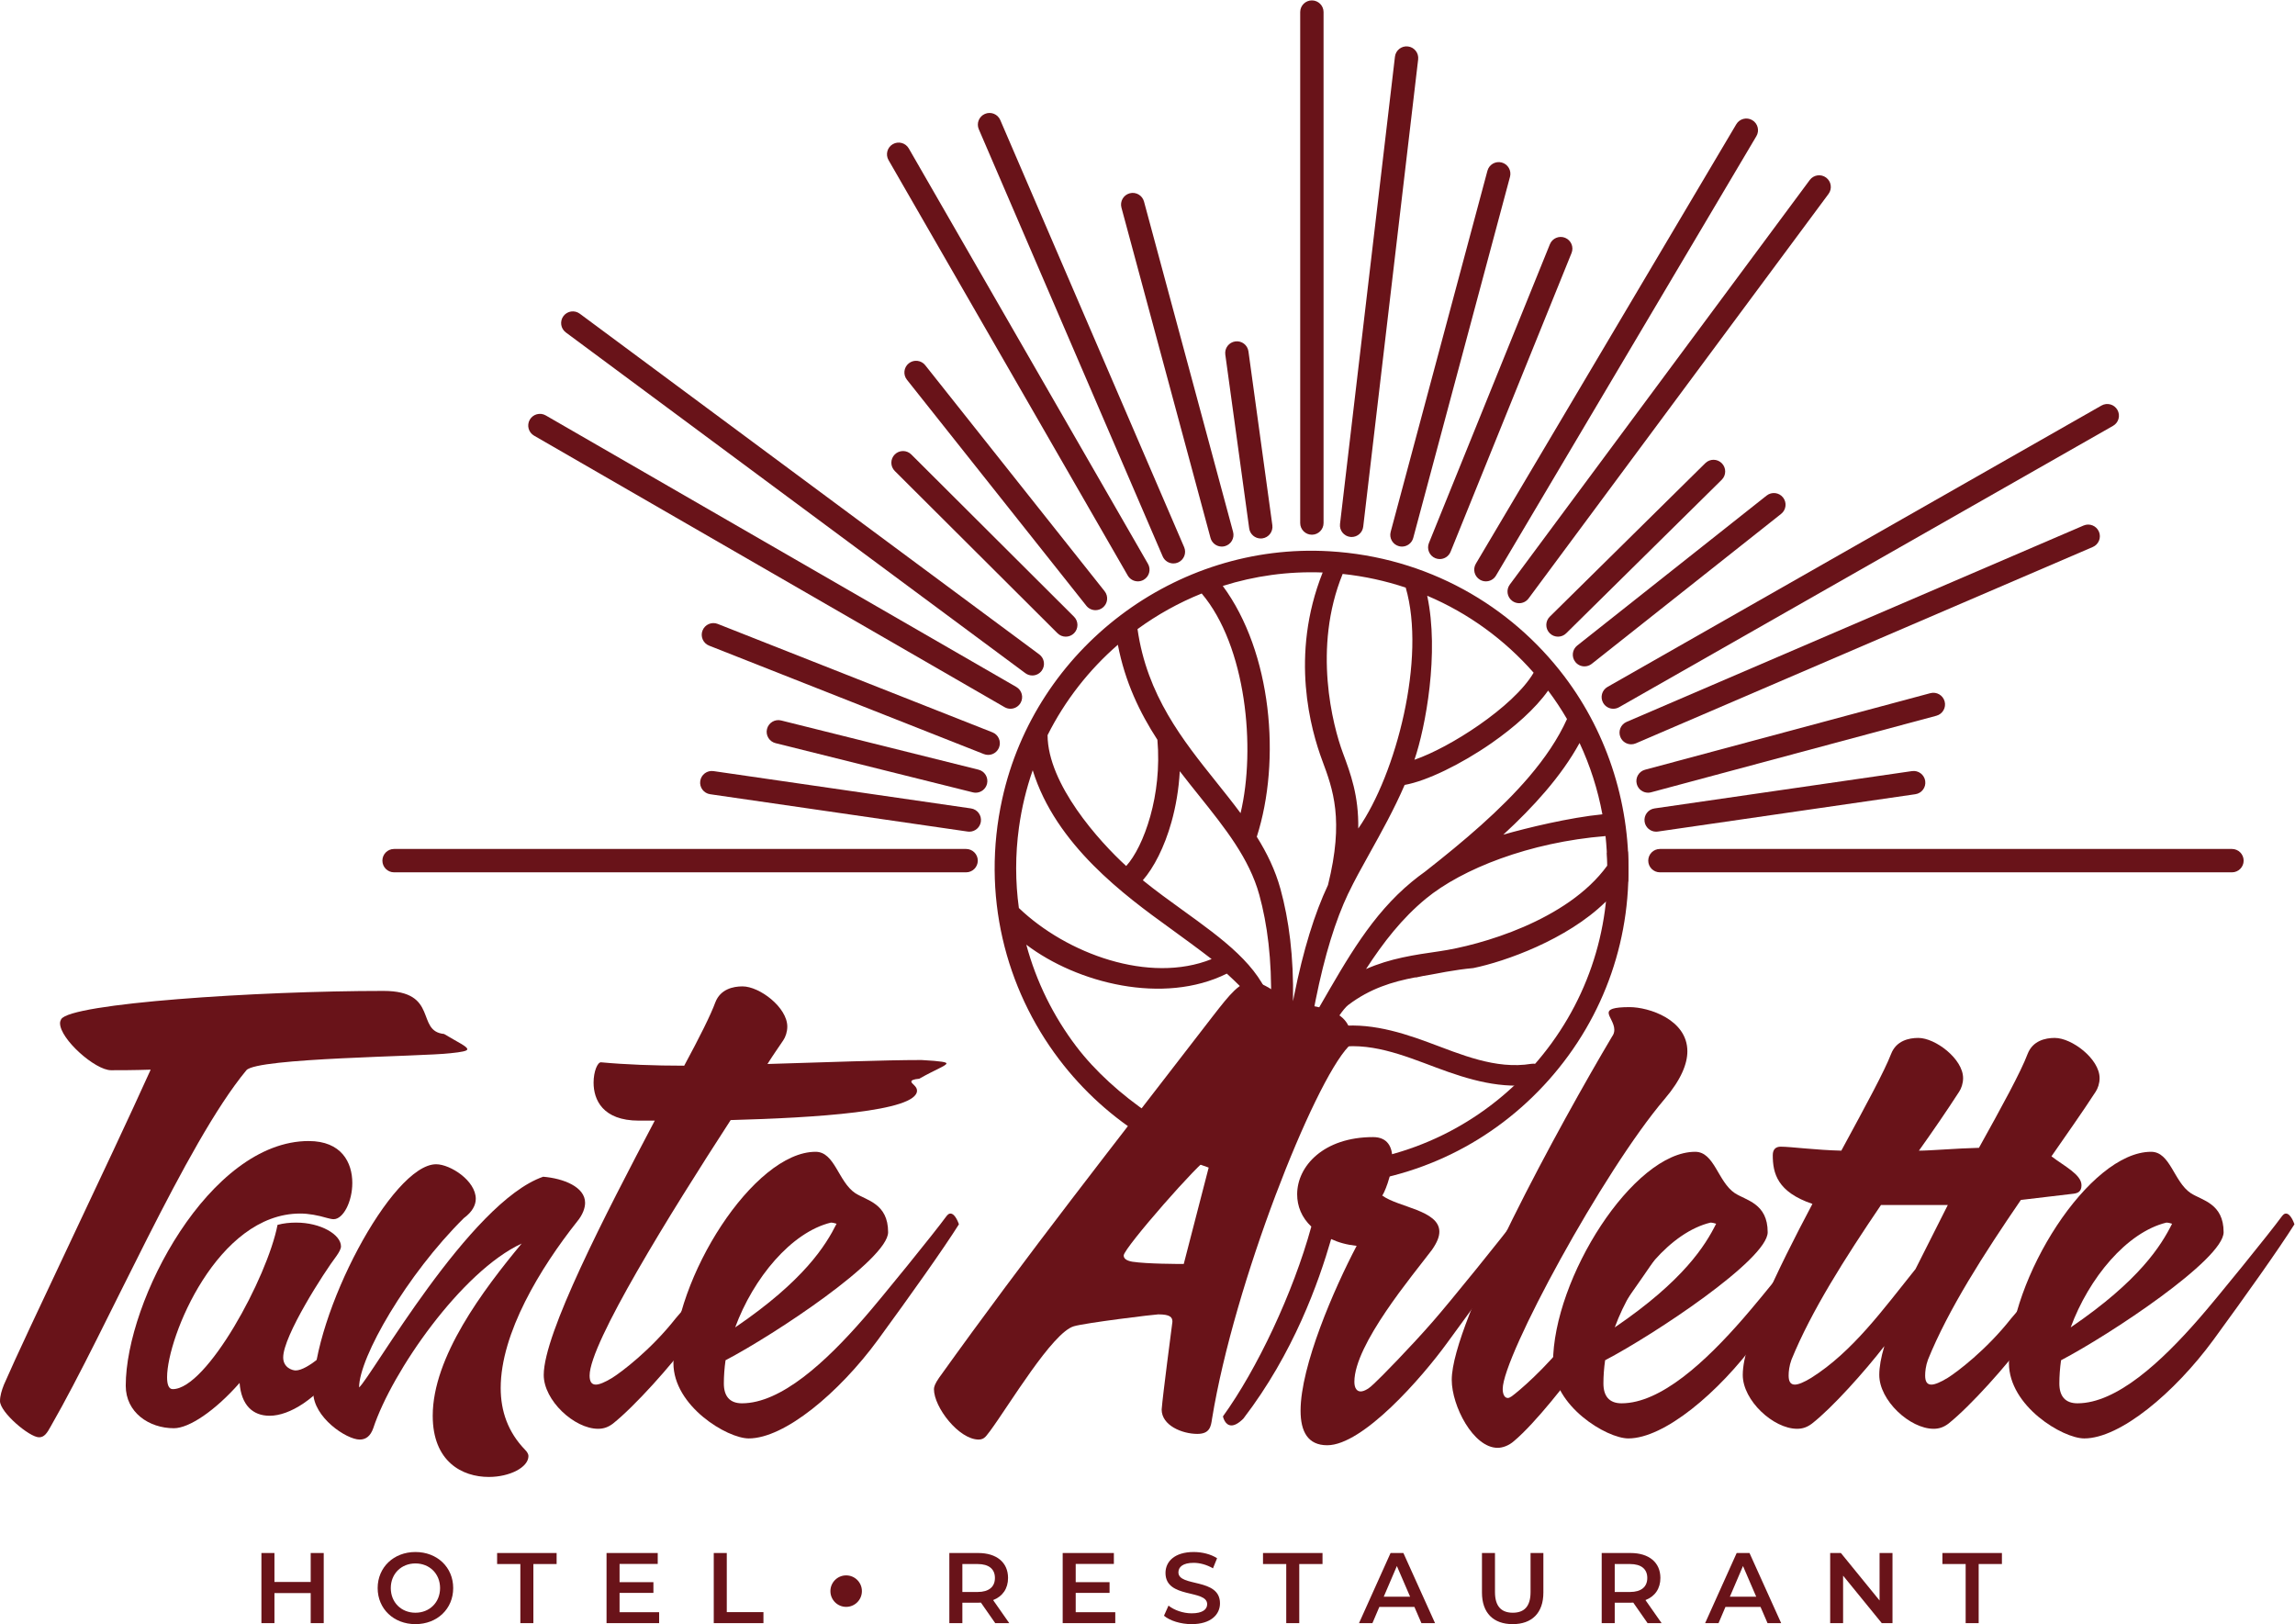
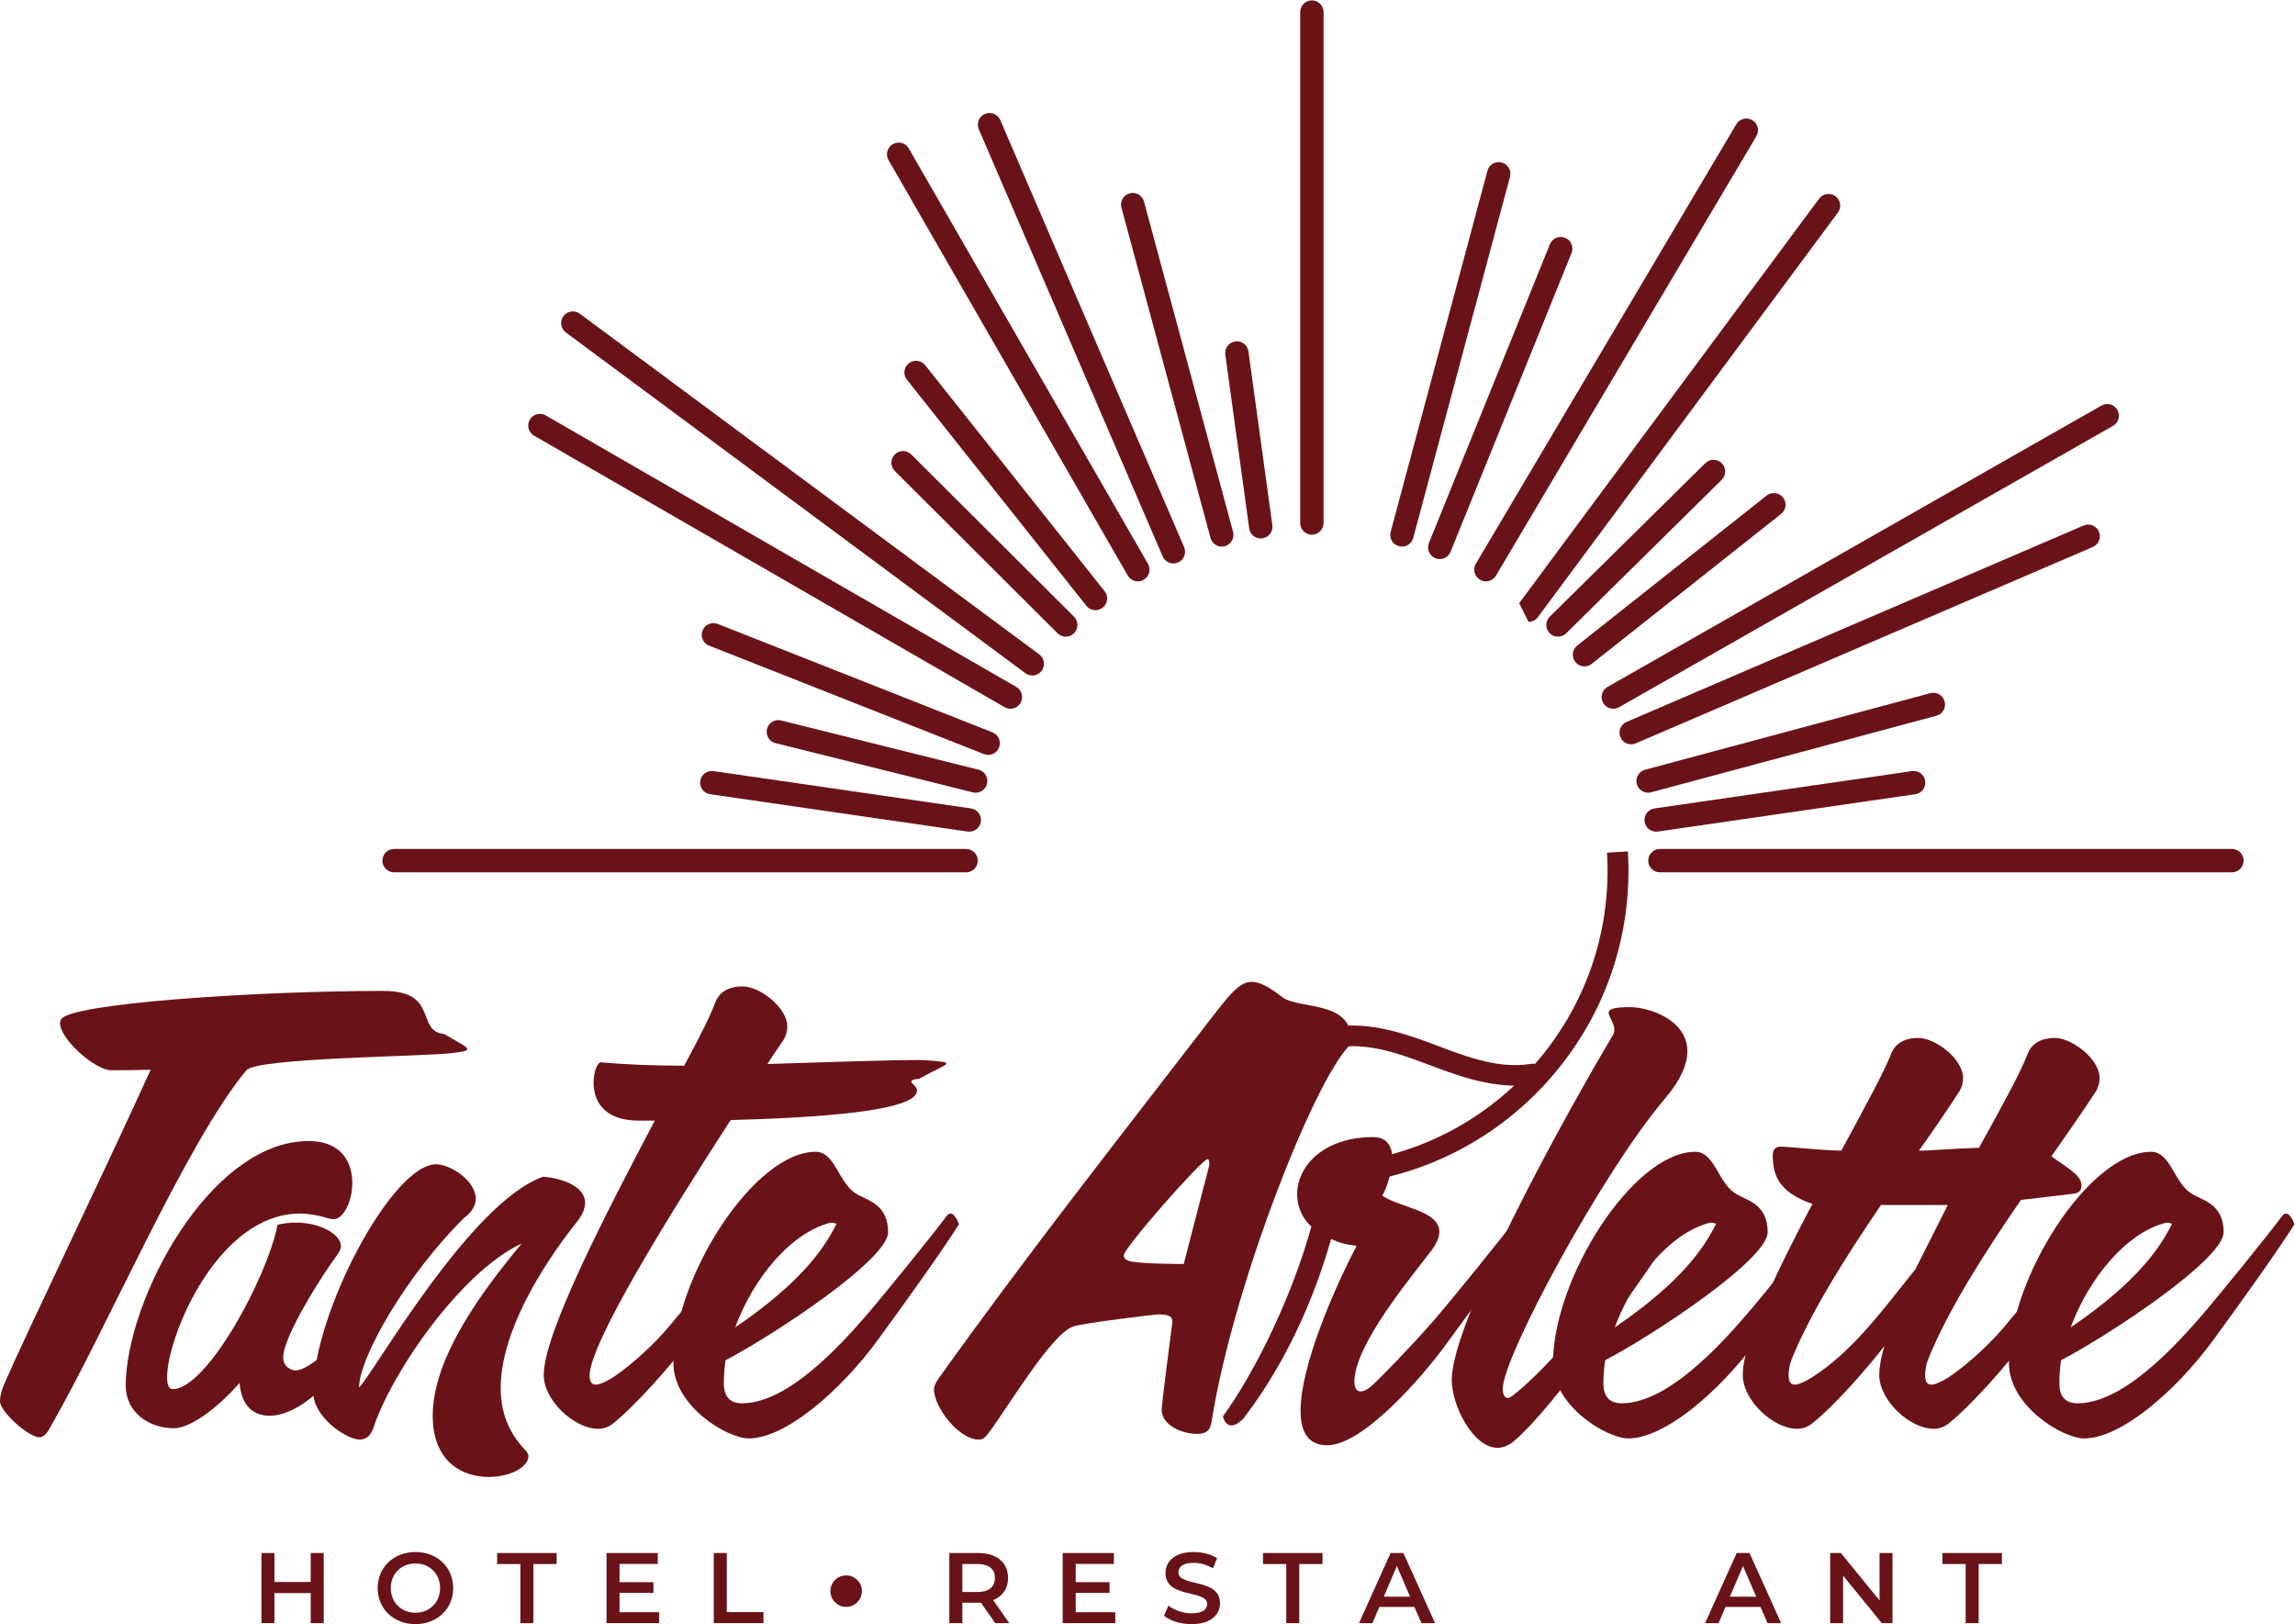
<svg xmlns="http://www.w3.org/2000/svg" viewBox="0 0 666.667 471.773" height="471.773" width="666.667" xml:space="preserve" id="svg2" version="1.1">
  <defs id="defs6" />
  <g transform="matrix(1.333,0,0,-1.333,0,471.773)" id="g10">
    <g transform="scale(0.1)" id="g12">
-       <path id="path14" style="fill:#691319;fill-opacity:1;fill-rule:nonzero;stroke:none" d="m 3136.47,1466.23 c -54.19,-7.82 -107.1,-15.43 -159.63,-38.71 37.86,58.4 78.59,110.64 130.44,153.36 78.94,65 225.71,123.02 391.48,136.41 2.29,-21.25 3.52,-42.8 3.65,-64.5 -86.52,-119.75 -277.4,-173.83 -365.94,-186.56 z M 2875.91,1346 c -6.9,-12.23 -13.29,-26.18 -19.2,-41.53 3.28,19.09 6.72,37.49 10.24,55.13 19.8,98.51 43.43,174.39 71.32,233.01 l 0.11,-0.01 c 13.01,27.34 28.99,56.06 46.04,86.67 25.61,46 53.53,96.08 76.59,149.47 47.64,8.45 122.6,44.76 189.23,91.03 49.61,34.5 95.54,75.06 123.44,114.56 14.87,-19.86 28.63,-40.52 41.12,-61.99 -19.52,-43.34 -48.1,-85.27 -82.89,-126.08 -61.24,-71.77 -141.61,-140 -226.35,-206.4 -9.93,-7.08 -19.51,-14.42 -28.75,-22.03 -87.46,-72.05 -140.63,-167.54 -200.9,-271.83 z m -58.22,11.34 c 1.81,97.92 -9.03,178.09 -27.24,244.43 -11.34,41.33 -29.51,78.58 -51.66,114.02 53.38,166.7 32.68,402.16 -74.12,546.57 68.89,21.77 142.27,32.2 217.68,29.3 -72.29,-181.47 -25.21,-344.29 -0.92,-409.65 23.33,-62.74 47.97,-129.04 12.52,-271.37 -29.16,-61.97 -53.72,-140.77 -73.96,-241.73 -0.76,-3.82 -1.52,-7.69 -2.3,-11.57 z m -239.79,198.01 c -28.96,20.88 -58.82,42.45 -87.47,65.63 23.77,27.14 47.09,72 62.46,127.03 9.34,33.37 15.92,70.81 18.08,110.61 14.04,-18.32 28.32,-36.19 42.46,-53.81 55.92,-69.87 109,-136.22 130.82,-215.62 17.41,-63.44 27.63,-140.75 25.47,-236.08 -25.26,82 -104.87,139.47 -191.82,202.24 z m 156.23,-406.92 c -8.57,-42.79 -11.56,-78.69 -25.84,-134.66 -135.84,39.51 -281.53,137.82 -363.08,245.45 -49.7,65.59 -86.92,140.67 -108.68,221.37 110.84,-84 298.75,-131.71 436.97,-63.03 39.93,-36.92 66.16,-61.6 70.34,-107.53 4.26,-47.23 1.57,-105.31 -9.71,-161.6 z m -513.61,587.58 c 5.97,43.32 16.12,85 29.96,124.73 50.31,-162.99 200.87,-273.22 299.36,-344.32 23.3,-16.78 69.54,-50.75 90.55,-67.2 -136.13,-54.68 -316.19,11.81 -420.06,111.32 -7.77,56.89 -8.03,115.8 0.19,175.47 z m 215.52,398.16 c 15.68,-81.45 47.84,-147.97 86.17,-207.08 5.25,-60.55 -1.98,-118.08 -15.42,-166.3 -13.81,-49.31 -33.55,-87.88 -52.62,-108.73 -58.95,53.79 -170.85,178.31 -171.31,285.15 38.06,75.84 90.48,142.53 153.18,196.96 z m 182.69,111.72 c 96.77,-114.23 118.47,-336.87 84.7,-478.65 -16.7,22.56 -34.5,44.82 -52.59,67.44 -73.27,91.52 -151.4,189.17 -171.95,333.64 43.08,31.43 90.04,57.54 139.84,77.57 z m 307.19,42.61 c 0.01,0 0.01,0.01 0.02,0.01 47.82,-5.08 93.77,-15.23 137.4,-29.82 44.67,-153.67 -20.66,-406.39 -103.42,-524.96 1.08,71.77 -16.56,119.21 -33.6,164.99 -21.82,58.69 -66.31,228.53 -0.4,389.78 z m 184.23,-47.5 c 90.26,-38.25 169.1,-96.17 231.93,-167.73 -21.63,-37.05 -67.89,-78.51 -119.17,-114.12 -48.93,-34.01 -101.3,-62.03 -140.55,-75.59 24.25,70.84 54.5,232.9 27.79,357.44 z m 381.76,-476.33 c -70.87,-6.9 -165.34,-29.73 -215.92,-44.31 33.56,30.88 64.73,62.43 92.32,94.78 29,33.97 54.06,68.9 73.88,104.99 22.88,-49.05 39.74,-101.24 49.72,-155.46 z m -82.92,300.71 c -117.09,154.49 -298.79,260.01 -511.8,272.52 -335.28,19.7 -641.16,-211.84 -713.18,-539.89 -45.82,-208.64 6.62,-412.44 123.86,-567.1 104.09,-137.35 259.36,-235.828 442.16,-264.82 3.56,50.29 28.69,98.93 74.21,123.65 9.09,35.83 21.31,66.82 27.67,91.99 15.64,61.9 64,150.49 86.54,167.78 l 0.04,-0.04 c 46.81,35.45 95.64,50.5 145.92,59.94 0.46,-0.06 0.9,-0.16 1.35,-0.24 10.11,2.46 20.37,4.15 30.64,5.87 11.61,1.92 23.12,4.43 34.72,6.44 19.75,3.43 39.53,6.37 59.47,8.16 69.38,14.18 203.8,61.9 287.36,143.38 0.6,0.52 1.07,0.93 1.75,1.39 1.97,1.26 2.53,3.09 4.37,4.23 7.17,6.24 7.16,6.87 11.43,10.31 10.55,9.77 21.24,19.4 32.07,28.86 0.21,0.3 0.42,0.6 0.63,0.9 6.48,159.06 -42.49,319.04 -139.21,446.67" />
      <path id="path16" style="fill:#691319;fill-opacity:1;fill-rule:nonzero;stroke:none" d="m 2858.84,2373.97 c -14.06,0 -25.46,11.4 -25.46,25.46 v 1113.43 c 0,14.06 11.4,25.46 25.46,25.46 14.06,0 25.45,-11.4 25.45,-25.46 V 2399.43 c 0,-14.06 -11.39,-25.46 -25.45,-25.46" />
      <path id="path18" style="fill:#691319;fill-opacity:1;fill-rule:nonzero;stroke:none" d="M 4863.87,1638.28 H 3617.31 c -14.06,0 -25.46,11.4 -25.46,25.46 0,14.06 11.4,25.45 25.46,25.45 h 1246.56 c 14.06,0 25.46,-11.39 25.46,-25.45 0,-14.06 -11.4,-25.46 -25.46,-25.46" />
      <path id="path20" style="fill:#691319;fill-opacity:1;fill-rule:nonzero;stroke:none" d="M 858.762,1638.28 H 2105.33 c 14.06,0 25.46,11.4 25.46,25.46 0,14.06 -11.4,25.45 -25.46,25.45 H 858.762 c -14.059,0 -25.453,-11.39 -25.453,-25.45 0,-14.06 11.394,-25.46 25.453,-25.46" />
      <path id="path22" style="fill:#691319;fill-opacity:1;fill-rule:nonzero;stroke:none" d="m 3395.16,2151.82 c -6.57,0 -13.14,2.53 -18.12,7.58 -9.88,10 -9.77,26.12 0.23,35.99 l 338.93,334.51 c 10,9.88 26.12,9.78 36,-0.24 9.88,-10 9.77,-26.12 -0.24,-35.99 l -338.92,-334.51 c -4.96,-4.9 -11.43,-7.34 -17.88,-7.34" />
      <path id="path24" style="fill:#691319;fill-opacity:1;fill-rule:nonzero;stroke:none" d="m 2322.52,2151.82 c -6.51,0 -13.01,2.48 -17.98,7.43 l -354.62,353.57 c -9.96,9.93 -9.98,26.05 -0.06,36.01 9.94,9.96 26.05,9.97 36,0.05 l 354.63,-353.58 c 9.95,-9.92 9.98,-26.04 0.05,-36 -4.97,-4.98 -11.5,-7.48 -18.02,-7.48" />
      <path id="path26" style="fill:#691319;fill-opacity:1;fill-rule:nonzero;stroke:none" d="m 3055.16,2348.12 c -2.18,0 -4.4,0.28 -6.61,0.87 -13.57,3.64 -21.63,17.6 -18,31.18 l 210.85,786.9 c 3.64,13.58 17.61,21.64 31.18,18 13.58,-3.64 21.64,-17.6 18,-31.18 L 3079.73,2367 c -3.05,-11.38 -13.33,-18.88 -24.57,-18.88" />
      <path id="path28" style="fill:#691319;fill-opacity:1;fill-rule:nonzero;stroke:none" d="m 2126.23,1811.8 c -2.04,0 -4.11,0.25 -6.18,0.76 l -430.04,107.24 c -13.64,3.41 -21.94,17.22 -18.54,30.86 3.4,13.64 17.23,21.94 30.86,18.54 l 430.04,-107.24 c 13.64,-3.4 21.94,-17.21 18.54,-30.85 -2.89,-11.58 -13.27,-19.31 -24.68,-19.31" />
      <path id="path30" style="fill:#691319;fill-opacity:1;fill-rule:nonzero;stroke:none" d="m 3515.71,1994.73 c -8.85,0 -17.45,4.62 -22.14,12.86 -6.96,12.22 -2.7,27.76 9.52,34.72 l 1076.46,613.15 c 12.22,6.96 27.77,2.7 34.72,-9.52 6.96,-12.22 2.7,-27.76 -9.52,-34.72 L 3528.29,1998.07 c -3.98,-2.26 -8.31,-3.34 -12.58,-3.34" />
      <path id="path32" style="fill:#691319;fill-opacity:1;fill-rule:nonzero;stroke:none" d="m 2479.62,2272.35 c -8.81,0 -17.37,4.58 -22.08,12.76 L 1936.3,3190.3 c -7.02,12.19 -2.83,27.75 9.35,34.77 12.2,7.01 27.76,2.82 34.77,-9.36 l 521.24,-905.2 c 7.02,-12.18 2.83,-27.74 -9.36,-34.76 -4,-2.3 -8.37,-3.4 -12.68,-3.4" />
      <path id="path34" style="fill:#691319;fill-opacity:1;fill-rule:nonzero;stroke:none" d="m 2662.51,2348.12 c -11.22,0 -21.5,7.48 -24.56,18.83 l -194.1,719.78 c -3.66,13.58 4.38,27.55 17.95,31.21 13.58,3.67 27.55,-4.37 31.21,-17.95 l 194.1,-719.78 c 3.66,-13.57 -4.38,-27.54 -17.95,-31.21 -2.22,-0.59 -4.45,-0.88 -6.65,-0.88" />
      <path id="path36" style="fill:#691319;fill-opacity:1;fill-rule:nonzero;stroke:none" d="m 3591.45,1811.8 c -11.24,0 -21.52,7.5 -24.57,18.87 -3.65,13.57 4.41,27.54 17.99,31.18 l 621.71,166.83 c 13.57,3.63 27.53,-4.41 31.18,-17.99 3.64,-13.58 -4.41,-27.54 -17.99,-31.19 l -621.71,-166.82 c -2.21,-0.6 -4.43,-0.88 -6.61,-0.88" />
      <path id="path38" style="fill:#691319;fill-opacity:1;fill-rule:nonzero;stroke:none" d="m 3238.05,2272.35 c -4.42,0 -8.89,1.15 -12.96,3.56 -12.09,7.17 -16.09,22.78 -8.92,34.88 l 567.52,957.63 c 7.17,12.09 22.78,16.1 34.88,8.92 12.09,-7.16 16.09,-22.78 8.92,-34.88 l -567.52,-957.63 c -4.76,-8.02 -13.23,-12.48 -21.92,-12.48" />
      <path id="path40" style="fill:#691319;fill-opacity:1;fill-rule:nonzero;stroke:none" d="m 2201.95,1994.73 c -4.31,0 -8.69,1.1 -12.69,3.41 l -1025.42,591.7 c -12.18,7.03 -16.35,22.6 -9.33,34.78 7.03,12.17 22.59,16.35 34.77,9.32 l 1025.42,-591.7 c 12.18,-7.03 16.35,-22.59 9.33,-34.77 -4.71,-8.17 -13.28,-12.74 -22.08,-12.74" />
-       <path id="path42" style="fill:#691319;fill-opacity:1;fill-rule:nonzero;stroke:none" d="m 3310.57,2224.75 c -5.27,0 -10.58,1.63 -15.14,5.01 -11.29,8.38 -13.66,24.32 -5.28,35.61 l 653.66,881.56 c 8.37,11.29 24.32,13.66 35.61,5.28 11.29,-8.37 13.66,-24.31 5.29,-35.6 l -653.67,-881.56 c -4.99,-6.74 -12.68,-10.3 -20.47,-10.3" />
+       <path id="path42" style="fill:#691319;fill-opacity:1;fill-rule:nonzero;stroke:none" d="m 3310.57,2224.75 l 653.66,881.56 c 8.37,11.29 24.32,13.66 35.61,5.28 11.29,-8.37 13.66,-24.31 5.29,-35.6 l -653.67,-881.56 c -4.99,-6.74 -12.68,-10.3 -20.47,-10.3" />
      <path id="path44" style="fill:#691319;fill-opacity:1;fill-rule:nonzero;stroke:none" d="m 2249.56,2067.26 c -5.27,0 -10.58,1.62 -15.14,5.01 l -1001.33,742.47 c -11.29,8.37 -13.66,24.32 -5.29,35.61 8.38,11.29 24.32,13.67 35.61,5.29 l 1001.33,-742.48 c 11.3,-8.37 13.66,-24.32 5.29,-35.61 -5,-6.73 -12.68,-10.29 -20.47,-10.29" />
      <path id="path46" style="fill:#691319;fill-opacity:1;fill-rule:nonzero;stroke:none" d="m 3609.06,1726.87 c -12.45,0 -23.33,9.13 -25.16,21.8 -2.02,13.92 7.62,26.83 21.54,28.85 l 561.14,81.34 c 13.92,2.03 26.82,-7.63 28.84,-21.54 2.02,-13.91 -7.63,-26.83 -21.54,-28.84 l -561.14,-81.35 c -1.24,-0.18 -2.47,-0.26 -3.68,-0.26" />
      <path id="path48" style="fill:#691319;fill-opacity:1;fill-rule:nonzero;stroke:none" d="m 2112.33,1726.87 c 12.44,0 23.32,9.13 25.16,21.8 2.02,13.92 -7.62,26.83 -21.54,28.85 l -561.14,81.34 c -13.93,2.03 -26.83,-7.63 -28.84,-21.54 -2.02,-13.91 7.62,-26.83 21.54,-28.84 l 561.14,-81.35 c 1.24,-0.18 2.46,-0.26 3.68,-0.26" />
      <path id="path50" style="fill:#691319;fill-opacity:1;fill-rule:nonzero;stroke:none" d="m 2747.44,2365.75 c -12.52,0 -23.43,9.24 -25.19,21.99 l -52.07,378.77 c -1.91,13.92 7.83,26.77 21.76,28.68 13.93,1.93 26.77,-7.82 28.68,-21.75 l 52.07,-378.77 c 1.91,-13.92 -7.83,-26.77 -21.75,-28.68 -1.18,-0.17 -2.35,-0.24 -3.5,-0.24" />
      <path id="path52" style="fill:#691319;fill-opacity:1;fill-rule:nonzero;stroke:none" d="m 3452.91,2087.07 c -7.51,0 -14.95,3.31 -19.98,9.66 -8.73,11.02 -6.86,27.03 4.16,35.76 l 412.74,326.8 c 11.02,8.73 27.03,6.87 35.76,-4.15 8.73,-11.02 6.87,-27.03 -4.15,-35.76 l -412.75,-326.81 c -4.67,-3.7 -10.25,-5.5 -15.78,-5.5" />
      <path id="path54" style="fill:#691319;fill-opacity:1;fill-rule:nonzero;stroke:none" d="m 2387.28,2209.55 c -7.5,0 -14.93,3.3 -19.95,9.63 l -390.97,492.53 c -8.74,11.01 -6.9,27.02 4.11,35.76 11.01,8.75 27.02,6.91 35.77,-4.11 l 390.96,-492.53 c 8.74,-11.01 6.9,-27.02 -4.11,-35.76 -4.68,-3.72 -10.26,-5.52 -15.81,-5.52" />
-       <path id="path56" style="fill:#691319;fill-opacity:1;fill-rule:nonzero;stroke:none" d="m 2945.47,2369.01 c -0.99,0 -1.99,0.06 -3,0.18 -13.96,1.64 -23.95,14.29 -22.31,28.25 l 119.71,1018.23 c 1.65,13.96 14.28,23.94 28.26,22.31 13.96,-1.64 23.95,-14.29 22.31,-28.26 L 2970.72,2391.5 c -1.52,-12.96 -12.52,-22.49 -25.25,-22.49" />
      <path id="path58" style="fill:#691319;fill-opacity:1;fill-rule:nonzero;stroke:none" d="m 3137.51,2320.91 c -3.19,0 -6.42,0.6 -9.55,1.87 -13.03,5.28 -19.32,20.12 -14.04,33.15 l 263.61,651.03 c 5.27,13.04 20.11,19.33 33.15,14.05 13.03,-5.28 19.32,-20.12 14.04,-33.15 l -263.61,-651.04 c -4.01,-9.9 -13.54,-15.91 -23.6,-15.91" />
      <path id="path60" style="fill:#691319;fill-opacity:1;fill-rule:nonzero;stroke:none" d="m 2153.41,1894.17 c -3.11,0 -6.27,0.57 -9.34,1.78 l -598.76,236.3 c -13.08,5.16 -19.5,19.94 -14.34,33.02 5.16,13.08 19.94,19.49 33.03,14.34 l 598.76,-236.3 c 13.08,-5.16 19.5,-19.94 14.34,-33.02 -3.95,-10.01 -13.54,-16.12 -23.69,-16.12" />
      <path id="path62" style="fill:#691319;fill-opacity:1;fill-rule:nonzero;stroke:none" d="m 3554.71,1917.25 c -9.87,0 -19.26,5.77 -23.4,15.41 -5.55,12.92 0.42,27.89 13.34,33.44 l 995.87,427.91 c 12.91,5.55 27.89,-0.42 33.44,-13.34 5.55,-12.92 -0.43,-27.89 -13.34,-33.44 l -995.87,-427.91 c -3.28,-1.41 -6.69,-2.07 -10.04,-2.07" />
      <path id="path64" style="fill:#691319;fill-opacity:1;fill-rule:nonzero;stroke:none" d="m 2557.1,2311.36 c -9.86,0 -19.25,5.76 -23.4,15.39 L 2133,3257.51 c -5.56,12.91 0.4,27.88 13.32,33.45 12.9,5.56 27.88,-0.4 33.44,-13.32 l 400.71,-930.76 c 5.56,-12.91 -0.41,-27.88 -13.32,-33.44 -3.28,-1.42 -6.7,-2.08 -10.05,-2.08" />
      <path id="path66" style="fill:#691319;fill-opacity:1;fill-rule:nonzero;stroke:none" d="m 328.348,1208.26 c -38.262,-1.23 -66.653,-1.23 -86.407,-1.23 -34.574,0 -111.105,67.9 -111.105,102.45 0,3.72 1.246,6.19 2.469,8.66 19.758,34.55 425.863,61.71 702.375,61.71 122.203,0 69.121,-87.66 132.082,-93.82 30.855,-18.51 50.608,-27.16 50.608,-33.32 0,-3.72 -12.34,-6.17 -37.038,-8.64 -62.961,-7.4 -420.922,-9.87 -444.367,-37.04 C 404.879,1047.81 234.531,646.621 111.102,431.84 102.449,415.801 96.285,407.148 85.164,407.148 64.184,407.148 0,461.461 0,486.148 0,497.27 3.691,509.602 8.633,521.949 56.773,633.051 237,1005.83 328.348,1208.26" />
      <path id="path68" style="fill:#691319;fill-opacity:1;fill-rule:nonzero;stroke:none" d="m 522.125,525.66 c -53.082,-60.488 -109.859,-98.762 -143.184,-98.762 -54.328,0 -104.921,34.563 -104.921,92.582 0,185.161 182.675,533.24 398.695,533.24 71.594,0 95.043,-46.89 95.043,-91.322 0,-40.738 -19.735,-79 -40.735,-79 -3.695,0 -8.632,1.223 -13.574,2.473 -20.976,6.16 -40.734,9.848 -59.242,9.848 -180.227,0 -290.086,-269.078 -290.086,-356.727 0,-16.043 3.695,-25.922 12.348,-25.922 74.062,0 206.144,243.18 228.347,357.981 13.594,3.687 27.164,4.937 40.735,4.937 53.086,0 97.535,-25.918 97.535,-51.859 0,-4.938 -3.715,-12.32 -9.879,-20.981 -27.164,-35.789 -116.043,-174.039 -116.043,-220.957 0,-22.203 19.758,-28.39 27.164,-28.39 25.918,0 75.285,46.918 87.633,60.488 0,0 19.758,-6.16 19.758,-24.687 0,-7.411 -2.473,-16.043 -9.879,-25.922 -51.836,-72.809 -111.082,-108.61 -154.285,-108.61 -37.043,0 -61.739,23.45 -65.43,71.59" />
      <path id="path70" style="fill:#691319;fill-opacity:1;fill-rule:nonzero;stroke:none" d="m 1151.61,366.41 c 0,-24.691 -40.73,-45.672 -86.41,-45.672 -58.02,0 -122.2,33.332 -122.2,133.332 0,128.371 109.86,274.02 193.8,375.25 -130.84,-60.488 -282.679,-278.992 -323.413,-402.422 -6.164,-17.277 -16.039,-24.687 -29.614,-24.687 -28.406,0 -101.222,48.141 -101.222,103.699 0,170.34 171.57,496.22 267.855,496.22 30.86,0 86.414,-35.79 86.414,-75.298 0,-13.57 -7.41,-28.391 -25.92,-41.961 -124.673,-123.449 -228.369,-303.68 -228.369,-369.09 27.164,23.449 240.689,403.641 401.159,459.188 44.45,-3.688 91.35,-22.231 91.35,-56.778 0,-11.121 -4.94,-25.941 -17.26,-40.73 -80.25,-101.231 -166.66,-243.191 -166.66,-362.922 0,-50.617 16.04,-96.289 53.09,-134.551 4.93,-4.918 7.4,-9.859 7.4,-13.578" />
      <path id="path72" style="fill:#691319;fill-opacity:1;fill-rule:nonzero;stroke:none" d="m 1293.53,1179.87 c 0,24.69 8.63,44.45 16.04,44.45 53.08,-4.94 116.02,-7.41 181.45,-7.41 33.33,61.71 58.02,111.08 67.9,138.25 11.1,28.38 38.26,34.57 59.24,34.57 37.02,0 97.51,-45.68 97.51,-87.66 0,-11.1 -3.69,-22.2 -8.63,-29.61 -9.88,-14.82 -22.22,-32.1 -34.57,-51.86 128.39,3.72 251.82,8.66 335.76,8.66 45.67,-2.47 54.3,-4.94 54.3,-7.41 0,-4.94 -24.67,-13.59 -59.24,-33.33 -13.57,-1.24 -17.29,-3.71 -17.29,-6.18 0,-4.94 12.35,-9.88 12.35,-19.74 0,-45.67 -223.43,-59.26 -406.1,-64.2 -132.09,-203.681 -307.37,-486.33 -307.37,-556.701 0,-12.347 3.71,-19.75 13.57,-19.75 7.4,0 19.75,4.93 35.81,14.813 19.74,12.347 83.92,60.488 138.25,129.617 35.8,40.73 156.76,190.082 178.98,220.961 3.69,4.91 6.16,7.379 9.88,7.379 11.1,0 18.51,-23.449 18.51,-23.449 -33.33,-53.079 -107.39,-156.75 -176.51,-251.809 -39.51,-54.313 -119.74,-144.41 -167.88,-182.68 -9.88,-7.41 -19.76,-11.121 -32.1,-11.121 -51.84,0 -118.49,61.738 -118.49,117.27 0,90.121 133.3,348.101 241.94,554.24 h -34.58 c -79,0 -98.73,45.68 -98.73,82.7" />
      <path id="path74" style="fill:#691319;fill-opacity:1;fill-rule:nonzero;stroke:none" d="m 1823.04,872.52 c -3.72,1.218 -8.63,2.468 -12.35,2.468 -86.41,-21 -169.1,-120.976 -208.61,-228.367 150.59,102.449 197.51,178.981 220.96,225.899 z M 1581.1,575.031 c -2.47,-17.293 -3.69,-34.57 -3.69,-50.609 0,-27.152 12.32,-43.211 39.49,-43.211 85.16,0 182.69,90.129 265.38,185.168 35.8,40.73 156.78,190.082 178.98,220.961 3.72,4.91 6.19,7.379 9.88,7.379 11.13,0 18.53,-23.449 18.53,-23.449 -33.34,-53.079 -106.16,-155.532 -176.53,-251.809 -85.16,-116.02 -203.67,-214.781 -281.43,-214.781 -46.92,0 -164.18,70.371 -164.18,164.191 0,185.141 175.28,460.409 309.84,460.409 41.95,0 49.36,-65.409 86.4,-90.108 24.7,-16.043 71.6,-22.223 71.6,-85.184 0,-59.25 -248.11,-223.406 -354.27,-278.957" />
      <path id="path76" style="fill:#691319;fill-opacity:1;fill-rule:nonzero;stroke:none" d="m 2579.63,784.871 55.55,214.789 c 0,8.64 0,13.57 -3.71,13.57 -12.35,0 -182.7,-193.789 -182.7,-209.832 0,-6.187 4.94,-11.128 18.53,-13.597 32.08,-4.93 101.21,-4.93 112.33,-4.93 z m 62.94,539.429 c 38.26,49.36 59.28,75.31 85.17,75.31 17.31,0 38.27,-11.13 66.65,-33.35 35.82,-27.15 149.37,-6.17 150.62,-92.57 0,-4.94 -1.25,-9.88 -6.19,-14.82 -76.53,-80.23 -249.33,-515.96 -297.48,-810.991 -2.47,-17.277 -4.94,-33.32 -32.1,-33.32 -33.33,0 -77.75,18.511 -77.75,53.082 2.47,32.078 20.97,171.57 23.44,191.328 0,9.883 -4.93,16.043 -30.85,16.043 -7.41,0 -159.25,-18.512 -183.92,-25.922 -46.92,-13.57 -140.72,-171.57 -182.7,-228.371 -7.41,-8.629 -11.1,-18.508 -24.69,-18.508 -43.21,0 -97.51,70.371 -97.51,109.859 0,4.942 2.47,12.352 11.1,24.692 196.27,274.047 372.8,497.448 596.21,787.538" />
      <path id="path78" style="fill:#691319;fill-opacity:1;fill-rule:nonzero;stroke:none" d="m 2683.58,433.031 c -14.81,0 -18.51,19.731 -18.51,19.731 74.08,102.476 153.05,269.109 192.56,413.539 -21,19.73 -30.87,44.429 -30.87,70.347 0,61.731 58.02,124.672 165.43,124.672 32.08,0 41.96,-22.2 41.96,-46.9 0,-35.791 -19.76,-80.24 -22.21,-80.24 34.57,-25.918 124.68,-32.078 124.68,-79 0,-11.11 -4.94,-23.45 -16.07,-39.489 -41.95,-55.562 -169.12,-206.152 -169.12,-287.621 0,-14.82 6.18,-20.98 13.62,-20.98 8.63,0 19.71,7.41 29.58,17.289 12.37,11.101 79.03,79 128.42,135.769 35.77,40.743 156.75,190.09 178.95,220.973 3.7,4.91 6.19,7.379 9.88,7.379 11.13,0 18.51,-23.449 18.51,-23.449 -33.32,-53.082 -106.16,-156.75 -176.51,-251.821 -55.53,-76.531 -183.9,-223.398 -261.67,-223.398 -41.96,0 -58.02,29.609 -58.02,75.277 0,97.532 72.83,265.391 122.18,359.211 -22.2,2.469 -39.47,7.41 -55.53,14.809 -27.14,-93.809 -81.47,-248.098 -191.33,-391.277 -11.12,-11.133 -19.74,-14.821 -25.93,-14.821" />
      <path id="path80" style="fill:#691319;fill-opacity:1;fill-rule:nonzero;stroke:none" d="m 3274.69,512.57 c 0,-11.101 3.73,-19.742 11.12,-19.742 2.49,0 4.94,1.231 8.63,3.703 13.62,9.879 71.59,58.02 129.62,132.078 35.81,40.743 156.8,190.082 179,220.961 3.69,4.918 6.18,7.391 9.88,7.391 11.12,0 18.51,-23.449 18.51,-23.449 C 3598.12,780.43 3524.04,676.75 3454.94,581.691 3415.42,527.379 3346.32,438.512 3299.38,399.02 c -11.08,-9.879 -24.69,-14.821 -35.77,-14.821 -53.08,0 -99.98,91.352 -99.98,148.121 0,125.899 236.98,559.19 349.33,748.05 3.69,4.94 4.94,9.86 4.94,14.79 0,14.82 -12.37,28.41 -12.37,37.05 0,7.4 9.87,12.34 45.69,12.34 41.96,0 125.88,-27.16 125.88,-96.28 0,-27.17 -13.57,-61.72 -49.35,-103.7 -134.55,-158 -353.06,-561.629 -353.06,-632" />
      <path id="path82" style="fill:#691319;fill-opacity:1;fill-rule:nonzero;stroke:none" d="m 3739.82,872.52 c -3.74,1.218 -8.63,2.468 -12.37,2.468 -86.41,-21 -169.08,-120.976 -208.59,-228.367 150.57,102.449 197.51,178.981 220.96,225.899 z M 3497.86,575.031 c -2.45,-17.293 -3.7,-34.57 -3.7,-50.609 0,-27.152 12.33,-43.211 39.51,-43.211 85.17,0 182.7,90.129 265.37,185.168 35.82,40.73 156.8,190.082 179,220.961 3.7,4.91 6.19,7.379 9.88,7.379 11.13,0 18.51,-23.449 18.51,-23.449 -33.32,-53.079 -106.16,-155.532 -176.51,-251.809 -85.16,-116.02 -203.7,-214.781 -281.43,-214.781 -46.94,0 -164.18,70.371 -164.18,164.191 0,185.141 175.26,460.409 309.81,460.409 41.96,0 49.39,-65.409 86.41,-90.108 24.7,-16.043 71.59,-22.223 71.59,-85.184 0,-59.25 -248.1,-223.406 -354.26,-278.957" />
      <path id="path84" style="fill:#691319;fill-opacity:1;fill-rule:nonzero;stroke:none" d="m 4174.27,773.762 70.34,139.5 H 4098.98 C 4021.2,798.461 3947.16,682.422 3903.96,576.25 c -4.94,-13.57 -6.18,-25.922 -6.18,-34.551 0,-12.347 3.69,-19.75 13.57,-19.75 7.38,0 19.75,4.93 35.81,14.813 90.11,56.777 156.76,149.367 227.11,237 z m 303.67,503.638 c 37.02,0 97.49,-45.67 97.49,-87.65 0,-11.11 -3.69,-22.21 -8.63,-29.62 -29.63,-45.67 -62.96,-92.59 -96.29,-140.73 27.19,-20.978 65.45,-39.49 65.45,-62.939 0,-13.59 -7.43,-17.289 -17.3,-18.531 l -114.8,-13.571 c -80.23,-117.269 -158,-238.23 -202.45,-348.109 -4.94,-13.57 -6.14,-25.922 -6.14,-34.551 0,-12.347 3.69,-19.75 13.57,-19.75 7.38,0 19.75,4.93 35.77,14.813 19.76,12.347 83.96,60.488 138.29,129.617 35.78,40.73 156.76,190.082 178.96,220.961 3.69,4.91 6.18,7.379 9.88,7.379 11.12,0 18.51,-23.449 18.51,-23.449 -33.33,-53.079 -107.37,-156.75 -176.51,-251.809 -39.51,-54.313 -119.74,-144.41 -167.88,-182.68 -9.88,-7.41 -19.76,-11.121 -32.08,-11.121 -51.84,0 -118.49,61.738 -118.49,117.27 0,17.281 3.69,38.261 11.08,62.961 -41.96,-54.313 -113.55,-134.559 -158,-169.11 -9.88,-7.41 -19.76,-11.121 -32.08,-11.121 -51.84,0 -118.49,61.738 -118.49,117.27 0,72.832 74.04,225.902 151.81,372.789 -76.53,25.922 -86.41,66.66 -86.41,106.151 0,13.59 7.39,18.53 17.27,18.53 22.24,0 76.53,-7.41 132.1,-8.66 55.53,102.45 93.8,172.82 108.61,211.09 11.13,28.39 38.27,34.57 59.27,34.57 37.02,0 97.49,-45.67 97.49,-87.65 0,-11.11 -3.69,-22.21 -8.63,-29.62 -27.15,-41.98 -56.78,-85.18 -87.61,-128.39 25.89,0 80.22,4.94 130.81,6.19 49.39,88.88 91.35,165.41 106.17,204.9 11.12,28.39 38.26,34.57 59.26,34.57" />
      <path id="path86" style="fill:#691319;fill-opacity:1;fill-rule:nonzero;stroke:none" d="m 4733.39,872.52 c -3.74,1.218 -8.63,2.468 -12.37,2.468 -86.41,-21 -169.08,-120.976 -208.59,-228.367 C 4663,749.07 4709.94,825.602 4733.39,872.52 Z M 4491.42,575.031 c -2.44,-17.293 -3.69,-34.57 -3.69,-50.609 0,-27.152 12.33,-43.211 39.51,-43.211 85.17,0 182.7,90.129 265.37,185.168 35.82,40.73 156.8,190.082 179,220.961 3.7,4.91 6.19,7.379 9.88,7.379 11.12,0 18.51,-23.449 18.51,-23.449 -33.33,-53.079 -106.16,-155.532 -176.51,-251.809 -85.16,-116.02 -203.7,-214.781 -281.43,-214.781 -46.94,0 -164.19,70.371 -164.19,164.191 0,185.141 175.27,460.409 309.82,460.409 41.96,0 49.39,-65.409 86.41,-90.108 24.69,-16.043 71.59,-22.223 71.59,-85.184 0,-59.25 -248.1,-223.406 -354.27,-278.957" />
      <path id="path88" style="fill:#691319;fill-opacity:1;fill-rule:nonzero;stroke:none" d="m 2902.74,956.379 -2.74,45.471 c 171.11,10.32 327.97,86.65 441.67,214.96 113.69,128.28 170.62,293.18 160.31,464.3 l 45.47,2.73 c 11.06,-183.26 -49.92,-359.86 -171.69,-497.26 C 3254,1049.18 3086,967.422 2902.74,956.379" />
      <path id="path90" style="fill:#691319;fill-opacity:1;fill-rule:nonzero;stroke:none" d="m 2904.66,1255.1 c 77.73,16.07 154.11,-15.75 225.68,-42.48 70.76,-26.42 142.74,-48.09 218.83,-35.58 28.86,4.75 16.62,48.66 -12.11,43.94 -77.98,-12.83 -153.82,20.69 -225.33,47.13 -70.59,26.09 -143.78,46.51 -219.18,30.93 -28.7,-5.94 -16.56,-49.86 12.11,-43.94 v 0" />
      <path id="path92" style="fill:#691319;fill-opacity:1;fill-rule:nonzero;stroke:none" d="M 705.461,154.988 V 2.18 H 677.086 V 67.672 H 598.063 V 2.18 H 569.684 V 154.988 h 28.379 V 91.898 h 79.023 v 63.09 h 28.375" />
      <path id="path94" style="fill:#691319;fill-opacity:1;fill-rule:nonzero;stroke:none" d="m 959.004,78.57 c 0,31.239 -22.926,53.711 -53.707,53.711 -30.777,0 -53.703,-22.472 -53.703,-53.711 0,-31.211 22.926,-53.699 53.703,-53.699 30.781,0 53.707,22.488 53.707,53.699 z m -136.012,0 c 0,45.211 34.93,78.602 82.305,78.602 47.379,0 82.305,-33.192 82.305,-78.602 C 987.602,33.172 952.676,0 905.297,0 857.922,0 822.992,33.391 822.992,78.57" />
      <path id="path96" style="fill:#691319;fill-opacity:1;fill-rule:nonzero;stroke:none" d="m 1133.95,130.969 h -50.64 v 24.019 h 129.67 v -24.019 h -50.65 V 2.18 h -28.38 V 130.969" />
      <path id="path98" style="fill:#691319;fill-opacity:1;fill-rule:nonzero;stroke:none" d="M 1436.38,25.98 V 2.18 H 1321.77 V 154.988 h 111.55 v -23.797 h -83.17 V 91.449 h 73.78 V 68.09 h -73.78 V 25.98 h 86.23" />
      <path id="path100" style="fill:#691319;fill-opacity:1;fill-rule:nonzero;stroke:none" d="m 1555.42,154.988 h 28.38 V 26.18 h 79.9 V 2.18 H 1555.42 V 154.988" />
      <path id="path102" style="fill:#691319;fill-opacity:1;fill-rule:nonzero;stroke:none" d="m 2130.37,130.969 h -33.18 V 70.07 h 33.18 c 24.89,0 37.77,11.352 37.77,30.551 0,19.219 -12.88,30.348 -37.77,30.348 z M 2168.79,2.18 2137.58,46.941 c -1.97,-0.223 -3.94,-0.223 -5.89,-0.223 h -34.5 V 2.18 h -28.38 V 154.988 h 62.88 c 40.16,0 65.05,-20.527 65.05,-54.367 0,-23.14 -11.79,-40.16 -32.53,-48.23 l 35.14,-50.211 h -30.56" />
      <path id="path104" style="fill:#691319;fill-opacity:1;fill-rule:nonzero;stroke:none" d="M 2430.4,25.98 V 2.18 H 2315.79 V 154.988 h 111.55 v -23.797 h -83.17 V 91.449 h 73.78 V 68.09 h -73.78 V 25.98 h 86.23" />
      <path id="path106" style="fill:#691319;fill-opacity:1;fill-rule:nonzero;stroke:none" d="m 2536.55,18.332 9.84,22.039 c 12.21,-9.812 31.66,-16.789 50.43,-16.789 23.79,0 33.84,8.5 33.84,19.859 0,32.949 -90.81,11.348 -90.81,68.098 0,24.68 19.64,45.633 61.56,45.633 18.33,0 37.55,-4.801 50.85,-13.551 l -8.94,-22.043 c -13.75,8.07 -28.83,12.012 -42.14,12.012 -23.58,0 -33.19,-9.16 -33.19,-20.731 0,-32.531 90.61,-11.347 90.61,-67.461 C 2658.6,20.949 2638.74,0 2596.82,0 c -23.8,0 -47.58,7.43 -60.27,18.332" />
      <path id="path108" style="fill:#691319;fill-opacity:1;fill-rule:nonzero;stroke:none" d="m 2802.99,130.969 h -50.66 v 24.019 h 129.68 v -24.019 h -50.66 V 2.18 h -28.36 V 130.969" />
      <path id="path110" style="fill:#691319;fill-opacity:1;fill-rule:nonzero;stroke:none" d="m 3072.87,59.801 -28.81,66.808 -28.59,-66.808 z m 9.39,-22.25 h -76.4 L 2990.8,2.18 h -29.25 l 68.76,152.808 h 27.95 L 3127.24,2.18 h -29.7 l -15.28,35.371" />
-       <path id="path112" style="fill:#691319;fill-opacity:1;fill-rule:nonzero;stroke:none" d="m 3229.49,68.762 v 86.226 h 28.37 V 69.852 c 0,-31.43 14.19,-44.98 38.87,-44.98 24.67,0 38.64,13.551 38.64,44.98 v 85.136 h 27.94 V 68.762 C 3363.31,24.219 3338.19,0 3296.5,0 c -41.91,0 -67.01,24.219 -67.01,68.762" />
-       <path id="path114" style="fill:#691319;fill-opacity:1;fill-rule:nonzero;stroke:none" d="M 3551.99,130.969 H 3518.8 V 70.07 h 33.19 c 24.87,0 37.76,11.352 37.76,30.551 0,19.219 -12.89,30.348 -37.76,30.348 z m 38.4,-128.789 -31.21,44.762 c -1.96,-0.223 -3.92,-0.223 -5.9,-0.223 H 3518.8 V 2.18 h -28.39 V 154.988 h 62.87 c 40.18,0 65.05,-20.527 65.05,-54.367 0,-23.14 -11.77,-40.16 -32.52,-48.23 l 35.15,-50.211 h -30.57" />
      <path id="path116" style="fill:#691319;fill-opacity:1;fill-rule:nonzero;stroke:none" d="m 3827.13,59.801 -28.81,66.808 -28.59,-66.808 z m 9.38,-22.25 h -76.39 L 3745.05,2.18 h -29.25 l 68.77,152.808 h 27.94 L 3881.5,2.18 h -29.7 l -15.29,35.371" />
      <path id="path118" style="fill:#691319;fill-opacity:1;fill-rule:nonzero;stroke:none" d="M 4124.11,154.988 V 2.18 h -23.36 L 4016.47,105.648 V 2.18 h -28.16 V 154.988 h 23.36 L 4095.94,51.52 V 154.988 h 28.17" />
      <path id="path120" style="fill:#691319;fill-opacity:1;fill-rule:nonzero;stroke:none" d="m 4283.55,130.969 h -50.65 v 24.019 h 129.68 v -24.019 h -50.66 V 2.18 h -28.37 V 130.969" />
      <path id="path122" style="fill:#691319;fill-opacity:1;fill-rule:nonzero;stroke:none" d="m 1878.25,71.941 c 0,-18.949 -15.36,-34.32 -34.31,-34.32 -18.95,0 -34.32,15.371 -34.32,34.32 0,18.949 15.37,34.309 34.32,34.309 18.95,0 34.31,-15.359 34.31,-34.309" />
    </g>
  </g>
</svg>